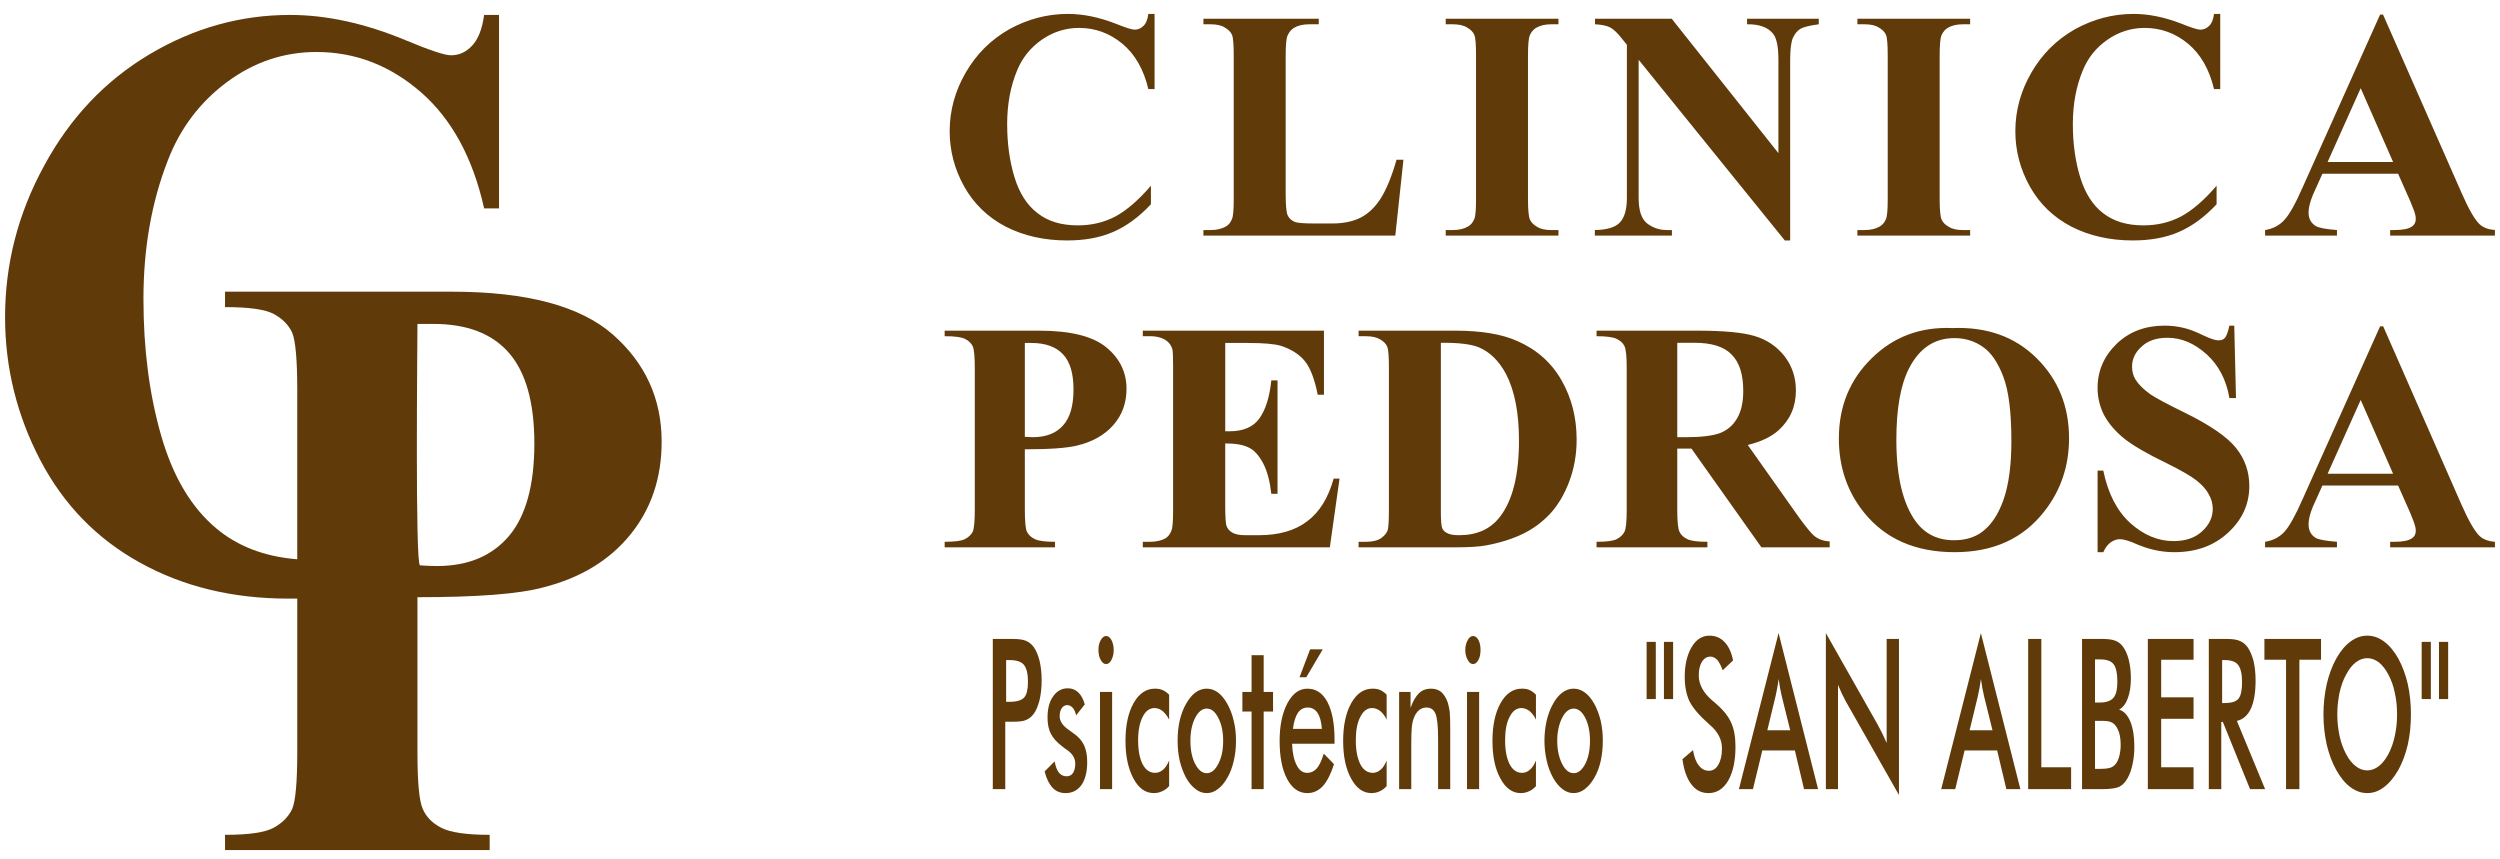
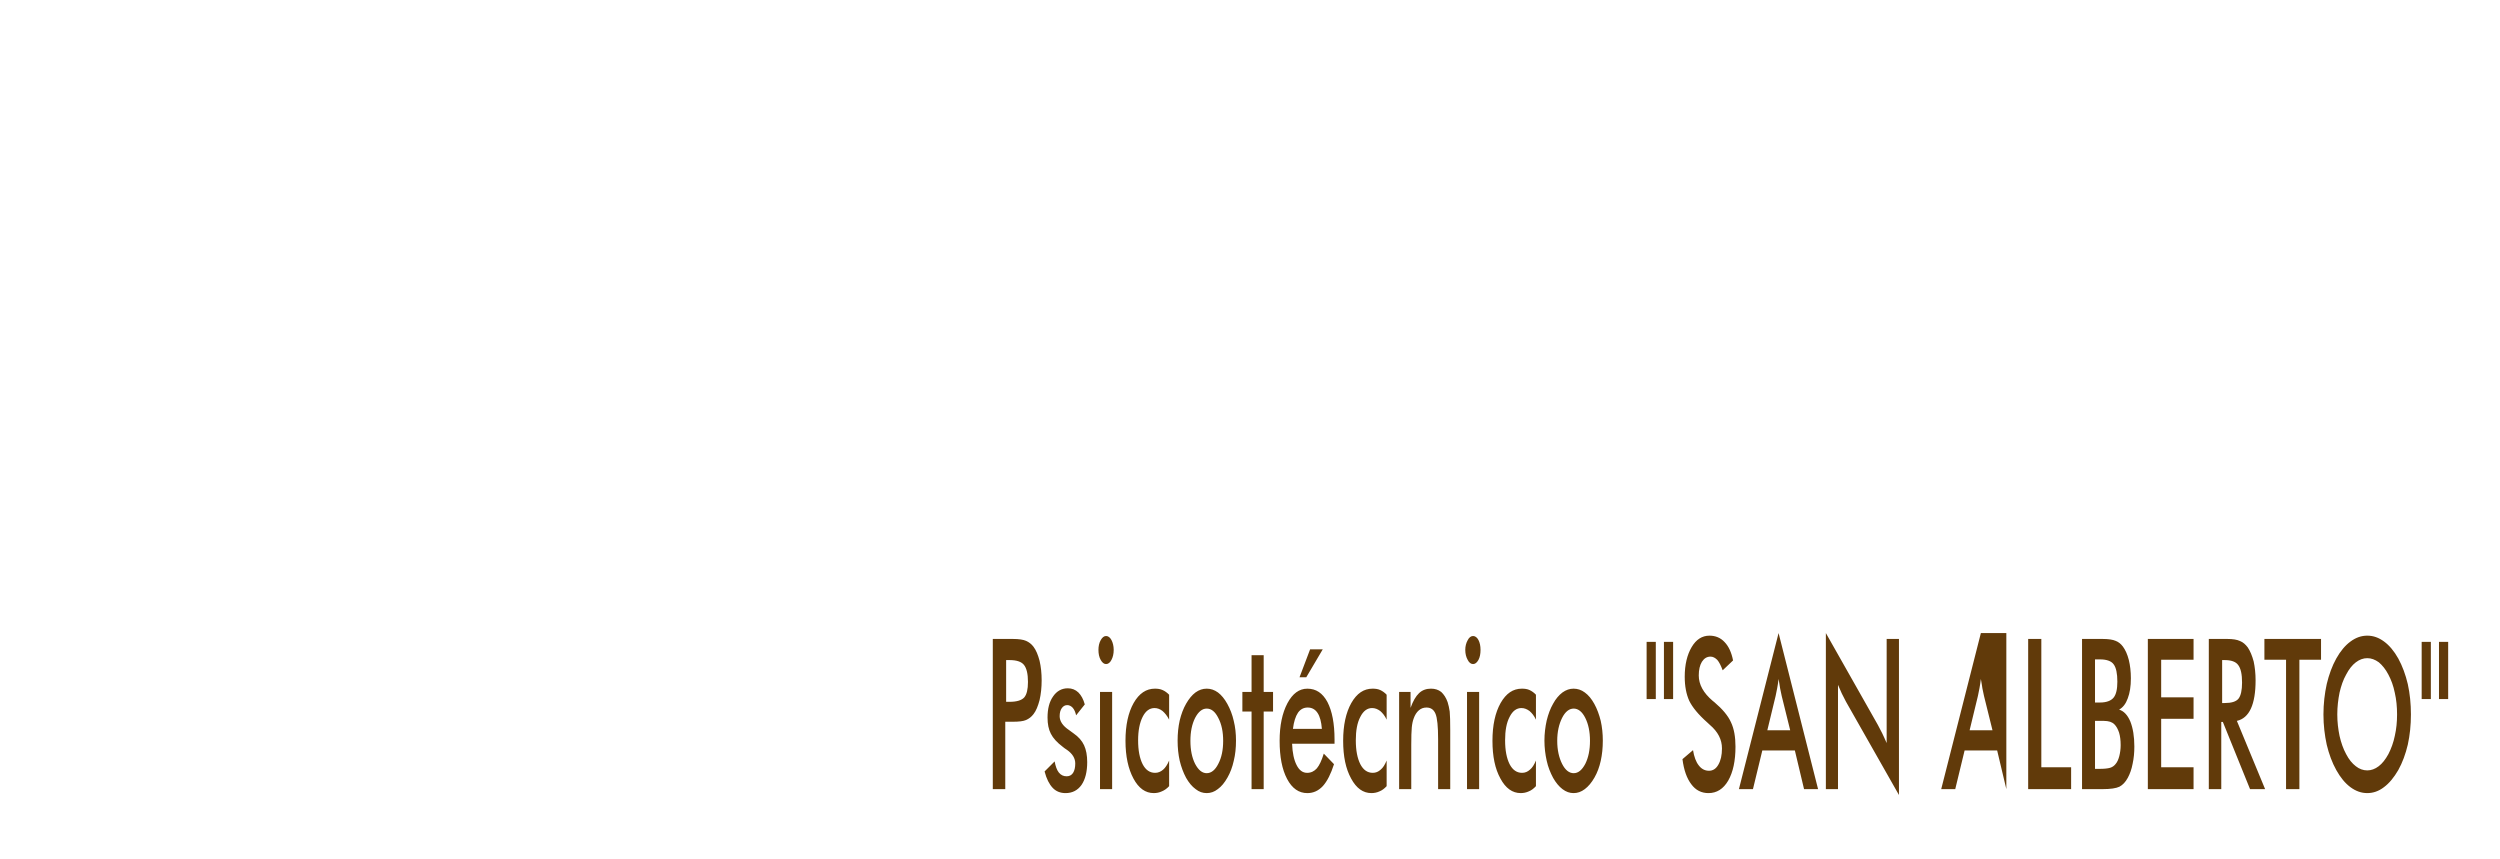
<svg xmlns="http://www.w3.org/2000/svg" version="1.1" id="Layer_1" x="0px" y="0px" width="300px" height="103.088px" viewBox="0 0 300 103.088" enable-background="new 0 0 300 103.088" xml:space="preserve">
  <g>
-     <path fill="#613A0A" d="M138.548,1.667v9.02H137.8c-0.562-2.37-1.601-4.178-3.118-5.445c-1.538-1.268-3.263-1.892-5.196-1.892   c-1.621,0-3.118,0.478-4.468,1.414c-1.331,0.935-2.328,2.141-2.952,3.658c-0.811,1.933-1.205,4.094-1.205,6.464   c0,2.328,0.291,4.447,0.873,6.359c0.582,1.912,1.497,3.367,2.764,4.323c1.248,0.998,2.868,1.476,4.843,1.476   c1.642,0,3.138-0.354,4.489-1.06c1.351-0.727,2.785-1.954,4.281-3.699v2.224c-1.434,1.538-2.951,2.639-4.531,3.325   s-3.408,1.019-5.528,1.019c-2.764,0-5.217-0.562-7.378-1.663c-2.141-1.123-3.803-2.723-4.967-4.801   c-1.164-2.078-1.746-4.302-1.746-6.65c0-2.473,0.645-4.822,1.933-7.046c1.288-2.224,3.034-3.949,5.237-5.196   c2.203-1.206,4.531-1.829,7.025-1.829c1.808,0,3.741,0.395,5.757,1.185c1.185,0.478,1.933,0.707,2.245,0.707   c0.416,0,0.769-0.167,1.06-0.458c0.312-0.291,0.499-0.769,0.582-1.434H138.548z M168.414,19.167l-0.978,9.103h-23.027v-0.665h0.852   c0.749,0,1.351-0.146,1.829-0.416c0.333-0.187,0.583-0.479,0.749-0.915c0.146-0.312,0.208-1.123,0.208-2.432V6.697   c0-1.351-0.063-2.182-0.208-2.515s-0.416-0.624-0.852-0.873c-0.416-0.27-0.998-0.395-1.725-0.395h-0.852V2.249h13.842v0.665h-1.144   c-0.748,0-1.351,0.146-1.808,0.416c-0.333,0.187-0.603,0.499-0.79,0.935c-0.146,0.291-0.229,1.102-0.229,2.432v16.585   c0,1.331,0.083,2.183,0.229,2.536c0.166,0.375,0.457,0.645,0.915,0.832c0.312,0.104,1.08,0.167,2.307,0.167h2.141   c1.371,0,2.535-0.25,3.45-0.728c0.914-0.479,1.704-1.247,2.369-2.286c0.665-1.06,1.31-2.598,1.892-4.635H168.414z M187.016,27.605   v0.665h-13.53v-0.665h0.852c0.748,0,1.352-0.146,1.809-0.416c0.332-0.187,0.603-0.479,0.77-0.915   c0.145-0.312,0.207-1.123,0.207-2.432V6.697c0-1.351-0.063-2.182-0.207-2.515c-0.146-0.333-0.416-0.624-0.853-0.873   c-0.416-0.27-0.998-0.395-1.726-0.395h-0.852V2.249h13.53v0.665h-0.873c-0.728,0-1.33,0.146-1.788,0.416   c-0.332,0.187-0.603,0.499-0.79,0.935c-0.124,0.291-0.207,1.102-0.207,2.432v17.146c0,1.33,0.083,2.161,0.229,2.494   s0.416,0.624,0.852,0.874c0.416,0.27,0.998,0.395,1.705,0.395H187.016z M200.607,2.249l12.803,16.128V7.196   c0-1.58-0.208-2.64-0.665-3.18c-0.624-0.748-1.642-1.122-3.097-1.102V2.249h8.604v0.665c-1.102,0.146-1.85,0.333-2.225,0.561   c-0.373,0.229-0.665,0.603-0.894,1.102c-0.207,0.52-0.312,1.393-0.312,2.619v21.656h-0.644L196.638,7.175V23.76   c0,1.497,0.332,2.515,1.019,3.055c0.686,0.52,1.476,0.79,2.349,0.79h0.623v0.665h-9.248v-0.665   c1.434-0.021,2.431-0.312,2.992-0.894c0.562-0.582,0.853-1.559,0.853-2.951V5.367l-0.561-0.686   c-0.541-0.707-1.02-1.164-1.455-1.393c-0.416-0.208-1.019-0.333-1.809-0.375V2.249H200.607z M236.417,27.605v0.665h-13.529v-0.665   h0.852c0.748,0,1.352-0.146,1.808-0.416c0.333-0.187,0.604-0.479,0.77-0.915c0.146-0.312,0.208-1.123,0.208-2.432V6.697   c0-1.351-0.063-2.182-0.208-2.515s-0.415-0.624-0.853-0.873c-0.415-0.27-0.997-0.395-1.725-0.395h-0.852V2.249h13.529v0.665h-0.852   c-0.749,0-1.352,0.146-1.809,0.416c-0.333,0.187-0.603,0.499-0.789,0.935c-0.125,0.291-0.208,1.102-0.208,2.432v17.146   c0,1.33,0.083,2.161,0.229,2.494s0.415,0.624,0.852,0.874c0.416,0.27,0.998,0.395,1.726,0.395H236.417z M266.429,1.667v9.02h-0.748   c-0.562-2.37-1.601-4.178-3.118-5.445c-1.538-1.268-3.263-1.892-5.217-1.892c-1.6,0-3.097,0.478-4.447,1.414   c-1.351,0.935-2.327,2.141-2.951,3.658c-0.811,1.933-1.206,4.094-1.206,6.464c0,2.328,0.292,4.447,0.873,6.359   c0.582,1.912,1.497,3.367,2.744,4.323c1.268,0.998,2.889,1.476,4.863,1.476c1.642,0,3.138-0.354,4.489-1.06   c1.351-0.727,2.784-1.954,4.281-3.699v2.224c-1.434,1.538-2.951,2.639-4.53,3.325c-1.58,0.686-3.409,1.019-5.529,1.019   c-2.764,0-5.216-0.562-7.378-1.663c-2.141-1.123-3.804-2.723-4.967-4.801c-1.164-2.078-1.746-4.302-1.746-6.65   c0-2.473,0.645-4.822,1.933-7.046c1.288-2.224,3.035-3.949,5.238-5.196c2.202-1.206,4.53-1.829,7.024-1.829   c1.808,0,3.74,0.395,5.757,1.185c1.185,0.478,1.933,0.707,2.244,0.707c0.416,0,0.77-0.167,1.06-0.458   c0.313-0.291,0.5-0.769,0.583-1.434H266.429z M287.772,20.85h-9.082l-1.143,2.536c-0.354,0.852-0.52,1.559-0.52,2.12   c0,0.728,0.291,1.268,0.873,1.621c0.332,0.208,1.184,0.374,2.535,0.478v0.665h-8.625v-0.665c0.914-0.146,1.704-0.541,2.286-1.185   c0.603-0.624,1.352-1.954,2.224-3.949l9.29-20.721h0.354l9.373,21.282c0.894,2.058,1.642,3.346,2.203,3.866   c0.437,0.416,1.06,0.644,1.85,0.707v0.665h-12.574v-0.665h0.521c1.018,0,1.725-0.146,2.12-0.437   c0.29-0.208,0.436-0.499,0.436-0.894c0-0.229-0.041-0.478-0.124-0.728c-0.021-0.104-0.208-0.603-0.562-1.455L287.772,20.85z    M287.171,19.437l-3.887-8.854l-3.97,8.854H287.171z M122.981,53.917v7.211c0,1.414,0.083,2.308,0.25,2.682   c0.187,0.354,0.478,0.665,0.935,0.873c0.437,0.229,1.247,0.332,2.432,0.332v0.665h-13.239v-0.665c1.206,0,2.037-0.104,2.453-0.332   c0.436-0.229,0.727-0.52,0.914-0.873c0.167-0.374,0.25-1.268,0.25-2.682V44.231c0-1.434-0.083-2.307-0.25-2.681   c-0.187-0.374-0.478-0.665-0.914-0.873c-0.437-0.229-1.247-0.333-2.453-0.333V39.68h11.348c3.741,0,6.422,0.665,8.043,1.995   c1.621,1.33,2.432,2.993,2.432,4.988c0,1.683-0.52,3.138-1.58,4.344c-1.04,1.185-2.494,2.016-4.323,2.453   C128.032,53.771,125.933,53.917,122.981,53.917L122.981,53.917z M122.981,41.156V52.42c0.416,0.021,0.748,0.042,0.956,0.042   c1.559,0,2.785-0.457,3.616-1.393c0.852-0.935,1.268-2.369,1.268-4.323c0-1.933-0.416-3.346-1.268-4.24   c-0.831-0.894-2.12-1.351-3.783-1.351H122.981z M147.028,41.156v10.6h0.499c1.663,0,2.868-0.52,3.595-1.538   c0.748-1.039,1.227-2.557,1.434-4.572h0.749v13.613h-0.749c-0.166-1.496-0.478-2.701-0.977-3.658   c-0.499-0.935-1.06-1.579-1.725-1.891c-0.645-0.333-1.6-0.499-2.827-0.499v7.316c0,1.413,0.042,2.286,0.167,2.618   c0.125,0.312,0.354,0.582,0.686,0.769c0.332,0.208,0.873,0.312,1.6,0.312h1.559c2.432,0,4.386-0.561,5.84-1.683   c1.477-1.102,2.515-2.806,3.159-5.112h0.707l-1.164,8.25h-22.446v-0.665h0.852c0.748,0,1.372-0.146,1.829-0.395   c0.333-0.187,0.582-0.499,0.748-0.935c0.146-0.313,0.208-1.123,0.208-2.432V44.107c0-1.185-0.021-1.912-0.083-2.183   c-0.125-0.457-0.374-0.79-0.707-1.039c-0.499-0.354-1.143-0.541-1.995-0.541h-0.852V39.68h21.739v7.69h-0.748   c-0.374-1.891-0.894-3.242-1.559-4.053s-1.621-1.414-2.826-1.809c-0.728-0.229-2.058-0.353-4.012-0.353H147.028z M163.031,65.68   v-0.665h0.853c0.748,0,1.33-0.125,1.725-0.353c0.396-0.25,0.706-0.562,0.894-0.977c0.104-0.271,0.166-1.082,0.166-2.432V44.107   c0-1.33-0.063-2.183-0.208-2.515c-0.146-0.333-0.415-0.624-0.852-0.873c-0.415-0.25-0.998-0.374-1.725-0.374h-0.853V39.68h11.618   c3.097,0,5.611,0.416,7.481,1.268c2.307,1.019,4.074,2.598,5.258,4.697c1.206,2.099,1.809,4.468,1.809,7.108   c0,1.829-0.312,3.512-0.894,5.05s-1.351,2.827-2.266,3.824c-0.936,0.998-2.016,1.809-3.242,2.411   c-1.226,0.603-2.701,1.081-4.469,1.413c-0.769,0.146-2.016,0.229-3.678,0.229H163.031z M172.903,41.135V61.42   c0,1.06,0.063,1.725,0.166,1.974c0.104,0.229,0.271,0.416,0.52,0.541c0.333,0.207,0.831,0.29,1.496,0.29   c2.142,0,3.763-0.727,4.885-2.182c1.538-1.954,2.307-5.029,2.307-9.165c0-3.347-0.52-6.007-1.559-8.002   c-0.832-1.559-1.912-2.619-3.222-3.18C176.582,41.301,175.044,41.114,172.903,41.135L172.903,41.135z M201.272,53.834v7.337   c0,1.392,0.083,2.285,0.27,2.639c0.167,0.374,0.479,0.665,0.915,0.873c0.437,0.229,1.247,0.332,2.432,0.332v0.665h-13.301v-0.665   c1.205,0,2.016-0.104,2.452-0.332c0.415-0.229,0.728-0.52,0.894-0.873c0.187-0.354,0.271-1.247,0.271-2.639V44.19   c0-1.413-0.084-2.286-0.271-2.66c-0.166-0.353-0.479-0.644-0.914-0.852c-0.437-0.229-1.247-0.333-2.432-0.333V39.68h12.074   c3.159,0,5.445,0.208,6.9,0.644s2.66,1.248,3.575,2.411c0.914,1.185,1.371,2.556,1.371,4.115c0,1.933-0.686,3.513-2.057,4.759   c-0.894,0.811-2.12,1.393-3.721,1.788l6.235,8.812c0.831,1.122,1.413,1.829,1.766,2.12c0.521,0.395,1.123,0.603,1.83,0.645v0.706   h-8.189l-8.396-11.846H201.272z M201.272,41.135v11.327h1.102c1.767,0,3.097-0.167,3.991-0.478   c0.872-0.333,1.579-0.915,2.077-1.767c0.499-0.831,0.748-1.954,0.748-3.305c0-1.975-0.456-3.429-1.393-4.364   c-0.914-0.956-2.41-1.414-4.468-1.414H201.272z M234.298,39.368c4.136-0.166,7.502,1.04,10.101,3.616   c2.577,2.557,3.887,5.757,3.887,9.623c0,3.285-0.978,6.194-2.91,8.688c-2.556,3.325-6.152,4.967-10.828,4.967   c-4.677,0-8.293-1.579-10.849-4.738c-2.017-2.494-3.035-5.466-3.035-8.895c0-3.866,1.31-7.066,3.949-9.644   C227.23,40.408,230.453,39.202,234.298,39.368L234.298,39.368z M234.526,40.574c-2.391,0-4.199,1.206-5.445,3.637   c-1.019,1.995-1.518,4.843-1.518,8.563c0,4.426,0.79,7.71,2.349,9.83c1.102,1.477,2.618,2.225,4.572,2.225   c1.33,0,2.432-0.332,3.305-0.956c1.144-0.831,2.017-2.141,2.639-3.928c0.624-1.787,0.937-4.136,0.937-7.004   c0-3.43-0.313-6.007-0.957-7.711c-0.644-1.704-1.454-2.91-2.452-3.596C236.958,40.927,235.814,40.574,234.526,40.574   L234.526,40.574z M268.111,39.077l0.208,8.688h-0.79c-0.373-2.183-1.288-3.929-2.722-5.238c-1.476-1.33-3.034-1.995-4.718-1.995   c-1.31,0-2.349,0.354-3.097,1.06c-0.77,0.686-1.144,1.496-1.144,2.39c0,0.582,0.125,1.081,0.396,1.538   c0.373,0.603,0.955,1.185,1.787,1.787c0.603,0.416,1.995,1.164,4.156,2.224c3.055,1.497,5.092,2.91,6.151,4.24   c1.061,1.33,1.58,2.848,1.58,4.552c0,2.182-0.853,4.031-2.535,5.59c-1.704,1.58-3.846,2.349-6.464,2.349   c-0.811,0-1.579-0.083-2.307-0.249c-0.748-0.146-1.663-0.457-2.744-0.935c-0.623-0.25-1.122-0.375-1.517-0.375   c-0.333,0-0.686,0.125-1.061,0.375c-0.373,0.27-0.665,0.664-0.894,1.184h-0.686v-9.789h0.686c0.562,2.744,1.643,4.843,3.242,6.298   c1.601,1.434,3.325,2.161,5.196,2.161c1.435,0,2.577-0.395,3.408-1.163c0.852-0.77,1.289-1.684,1.289-2.724   c0-0.602-0.166-1.205-0.499-1.767c-0.312-0.582-0.811-1.121-1.476-1.642c-0.666-0.52-1.85-1.205-3.533-2.037   c-2.369-1.143-4.074-2.14-5.092-2.95c-1.039-0.832-1.829-1.746-2.391-2.744c-0.54-1.018-0.831-2.14-0.831-3.346   c0-2.057,0.769-3.824,2.286-5.299c1.518-1.455,3.429-2.183,5.757-2.183c0.831,0,1.663,0.104,2.453,0.312   c0.602,0.146,1.329,0.437,2.182,0.852c0.873,0.416,1.476,0.603,1.829,0.603c0.332,0,0.582-0.083,0.77-0.291   c0.187-0.208,0.373-0.686,0.539-1.476H268.111z M287.772,58.261h-9.082l-1.143,2.535c-0.354,0.853-0.52,1.559-0.52,2.12   c0,0.748,0.291,1.288,0.873,1.642c0.332,0.188,1.184,0.354,2.535,0.457v0.665h-8.625v-0.665c0.914-0.146,1.704-0.54,2.286-1.163   c0.603-0.645,1.352-1.976,2.224-3.97l9.29-20.722h0.374l9.353,21.304c0.894,2.036,1.642,3.325,2.203,3.845   c0.437,0.415,1.06,0.644,1.85,0.706v0.665h-12.574v-0.665h0.521c1.018,0,1.725-0.146,2.12-0.436   c0.29-0.188,0.436-0.499,0.436-0.894c0-0.229-0.041-0.458-0.124-0.707c-0.021-0.125-0.208-0.603-0.562-1.476L287.772,58.261z    M287.171,56.848l-3.887-8.854l-3.97,8.854H287.171z" />
-     <path fill-rule="evenodd" clip-rule="evenodd" fill="#613A0A" d="M59.883,1.792v23.215h-1.788   c-1.351-6.069-3.887-10.703-7.565-13.925c-3.7-3.221-7.877-4.842-12.553-4.842c-3.887,0-7.461,1.185-10.724,3.596   c-3.243,2.411-5.633,5.549-7.129,9.456c-1.933,4.967-2.91,10.496-2.91,16.585c0,5.985,0.707,11.451,2.12,16.377   c1.414,4.926,3.617,8.646,6.63,11.16c2.578,2.162,5.819,3.389,9.706,3.7V46.788c0-3.637-0.208-5.902-0.603-6.859   c-0.437-0.935-1.164-1.683-2.203-2.244c-1.039-0.562-2.993-0.832-5.861-0.832v-1.85h27.247c8.978,0,15.4,1.725,19.308,5.154   c3.887,3.429,5.84,7.71,5.84,12.844c0,4.345-1.247,8.064-3.762,11.161c-2.515,3.097-6.006,5.195-10.412,6.318   c-2.972,0.811-8.022,1.185-15.13,1.185v18.58c0,3.638,0.208,5.902,0.644,6.838c0.395,0.936,1.143,1.704,2.203,2.245   c1.06,0.561,2.993,0.852,5.819,0.852v1.829H27.004v-1.829c2.91,0,4.843-0.291,5.881-0.873c1.019-0.582,1.746-1.31,2.183-2.244   c0.395-0.936,0.603-3.18,0.603-6.817V71.832c-0.353,0-0.727,0-1.101,0c-6.651,0-12.574-1.435-17.75-4.302   c-5.175-2.848-9.186-6.963-11.992-12.325c-2.806-5.383-4.219-11.098-4.219-17.146c0-6.401,1.559-12.45,4.697-18.186   C8.403,14.137,12.622,9.689,17.921,6.53c5.3-3.159,10.932-4.738,16.876-4.738c4.406,0,9.041,1.019,13.925,3.055   c2.847,1.185,4.634,1.788,5.403,1.788c0.977,0,1.829-0.395,2.536-1.164c0.727-0.769,1.205-1.996,1.434-3.679H59.883z    M50.406,67.842c0.873,0.062,1.517,0.083,2.016,0.083c3.741,0,6.609-1.205,8.646-3.596c2.016-2.369,3.055-6.089,3.055-11.099   c0-4.967-1.039-8.583-3.055-10.89c-2.037-2.328-5.05-3.471-9.083-3.471h-1.891C50.094,40.948,49.803,67.966,50.406,67.842   L50.406,67.842z" />
-     <path fill="#613A0A" d="M120.737,84.219h0.395c0.894,0,1.476-0.187,1.787-0.54c0.291-0.354,0.437-0.956,0.437-1.85   c0-0.977-0.166-1.643-0.478-2.037c-0.312-0.395-0.894-0.582-1.746-0.582h-0.395V84.219z M120.633,86.608v8.086h-1.497v-18.02h2.411   c0.728,0,1.247,0.083,1.58,0.229s0.644,0.374,0.894,0.707c0.312,0.415,0.541,0.977,0.728,1.683c0.166,0.707,0.25,1.497,0.25,2.349   c0,0.853-0.083,1.642-0.25,2.369c-0.187,0.707-0.416,1.289-0.728,1.684c-0.25,0.333-0.561,0.562-0.894,0.707   s-0.852,0.207-1.58,0.207h-0.312H120.633z M125.351,92.574l1.206-1.206c0.104,0.582,0.27,1.04,0.499,1.33   c0.25,0.313,0.561,0.458,0.935,0.458c0.333,0,0.582-0.125,0.769-0.396c0.187-0.291,0.27-0.665,0.27-1.143   c0-0.624-0.333-1.164-0.977-1.621c-0.229-0.146-0.395-0.271-0.52-0.375c-0.686-0.519-1.164-1.038-1.434-1.579   c-0.27-0.52-0.395-1.163-0.395-1.933c0-1.04,0.208-1.892,0.665-2.536c0.437-0.644,1.04-0.977,1.767-0.977   c0.499,0,0.915,0.166,1.268,0.499c0.333,0.332,0.603,0.811,0.769,1.435l-1.04,1.309c-0.083-0.374-0.208-0.665-0.395-0.894   c-0.187-0.208-0.416-0.332-0.665-0.332c-0.271,0-0.499,0.124-0.665,0.373c-0.167,0.229-0.25,0.562-0.25,0.956   c0,0.604,0.375,1.164,1.123,1.663c0.229,0.167,0.416,0.291,0.54,0.395c0.603,0.416,1.019,0.894,1.268,1.435   s0.375,1.205,0.375,2.017c0,1.163-0.229,2.077-0.686,2.743c-0.458,0.644-1.102,0.977-1.912,0.977c-0.624,0-1.143-0.208-1.538-0.623   C125.912,94.112,125.58,93.468,125.351,92.574L125.351,92.574z M131.814,77.983c0-0.436,0.083-0.831,0.27-1.163   c0.187-0.333,0.395-0.499,0.645-0.499s0.478,0.166,0.644,0.479c0.167,0.312,0.271,0.728,0.271,1.184   c0,0.499-0.104,0.894-0.271,1.206c-0.166,0.332-0.395,0.498-0.644,0.498s-0.458-0.166-0.645-0.498   C131.897,78.856,131.814,78.462,131.814,77.983L131.814,77.983z M132.001,94.694v-11.66h1.455v11.66H132.001z M140.294,86.359   c-0.229-0.457-0.499-0.789-0.79-1.039c-0.291-0.229-0.624-0.354-0.956-0.354c-0.603,0-1.081,0.354-1.434,1.061   c-0.354,0.706-0.541,1.642-0.541,2.806c0,1.227,0.187,2.161,0.541,2.868c0.354,0.686,0.852,1.039,1.497,1.039   c0.353,0,0.665-0.125,0.956-0.374c0.271-0.229,0.52-0.603,0.728-1.102v3.075c-0.27,0.292-0.561,0.499-0.873,0.624   c-0.312,0.146-0.624,0.208-0.977,0.208c-0.998,0-1.808-0.582-2.432-1.746c-0.624-1.163-0.956-2.66-0.956-4.531   c0-1.87,0.333-3.387,0.977-4.53c0.665-1.164,1.517-1.725,2.556-1.725c0.333,0,0.644,0.041,0.915,0.166   c0.291,0.125,0.54,0.312,0.79,0.562V86.359z M146.779,88.895c0-1.08-0.188-1.994-0.583-2.742c-0.374-0.749-0.831-1.123-1.392-1.123   c-0.541,0-0.998,0.374-1.393,1.123c-0.374,0.748-0.561,1.662-0.561,2.742c0,1.103,0.187,2.017,0.561,2.765   c0.395,0.749,0.852,1.122,1.393,1.122c0.54,0,1.018-0.373,1.392-1.122C146.591,90.911,146.779,89.997,146.779,88.895   L146.779,88.895z M141.313,88.874c0-0.852,0.083-1.662,0.25-2.41c0.187-0.77,0.436-1.435,0.769-2.016   c0.333-0.582,0.707-1.04,1.123-1.352c0.437-0.313,0.873-0.457,1.351-0.457s0.915,0.145,1.351,0.457   c0.416,0.312,0.79,0.77,1.123,1.372c0.333,0.602,0.603,1.288,0.769,2.036c0.187,0.748,0.27,1.538,0.27,2.369   c0,0.873-0.083,1.684-0.27,2.432c-0.166,0.748-0.416,1.413-0.749,1.996c-0.353,0.623-0.727,1.08-1.164,1.393   c-0.416,0.332-0.873,0.478-1.33,0.478c-0.478,0-0.915-0.146-1.331-0.478c-0.436-0.313-0.81-0.77-1.143-1.352   c-0.333-0.624-0.582-1.289-0.769-2.058C141.396,90.537,141.313,89.727,141.313,88.874L141.313,88.874z M150.187,94.694v-9.312   h-1.102v-2.349h1.102v-4.406h1.455v4.406h1.123v2.349h-1.123v9.312H150.187z M160.143,89.249h-5.092   c0.041,1.101,0.229,1.953,0.54,2.556c0.312,0.624,0.728,0.936,1.268,0.936c0.457,0,0.853-0.188,1.164-0.541   c0.312-0.374,0.582-0.956,0.831-1.767l1.227,1.269c-0.374,1.163-0.811,2.036-1.33,2.618c-0.54,0.582-1.164,0.853-1.871,0.853   c-1.018,0-1.828-0.561-2.431-1.704c-0.604-1.144-0.894-2.66-0.894-4.573c0-1.828,0.311-3.324,0.935-4.51   c0.624-1.163,1.413-1.745,2.39-1.745c1.039,0,1.829,0.52,2.411,1.6c0.562,1.081,0.853,2.578,0.853,4.511V89.249z M158.625,87.461   c-0.063-0.831-0.229-1.475-0.52-1.912c-0.291-0.437-0.686-0.645-1.185-0.645c-0.479,0-0.873,0.208-1.164,0.624   c-0.291,0.437-0.499,1.08-0.603,1.933H158.625z M155.944,81.268l1.268-3.346h1.517l-1.974,3.346H155.944z M166.397,86.359   c-0.207-0.457-0.478-0.789-0.769-1.039c-0.312-0.229-0.624-0.354-0.977-0.354c-0.582,0-1.06,0.354-1.413,1.061   c-0.374,0.706-0.541,1.642-0.541,2.806c0,1.227,0.188,2.161,0.541,2.868c0.354,0.686,0.852,1.039,1.496,1.039   c0.353,0,0.665-0.125,0.936-0.374c0.291-0.229,0.52-0.603,0.727-1.102v3.075c-0.27,0.292-0.54,0.499-0.852,0.624   c-0.312,0.146-0.645,0.208-0.977,0.208c-0.998,0-1.809-0.582-2.432-1.746c-0.645-1.163-0.957-2.66-0.957-4.531   c0-1.87,0.333-3.387,0.978-4.53c0.665-1.164,1.497-1.725,2.557-1.725c0.332,0,0.645,0.041,0.914,0.166s0.541,0.312,0.769,0.562   V86.359z M167.895,94.694v-11.66h1.372v1.912c0.29-0.811,0.623-1.393,1.018-1.767c0.396-0.374,0.873-0.54,1.435-0.54   c0.479,0,0.873,0.124,1.227,0.395c0.312,0.291,0.581,0.687,0.769,1.227c0.104,0.332,0.188,0.706,0.249,1.122   c0.042,0.437,0.063,1.185,0.063,2.245v7.066h-1.455v-5.986c0-1.538-0.104-2.556-0.312-3.055s-0.561-0.749-1.081-0.749   c-0.353,0-0.645,0.104-0.914,0.333s-0.479,0.561-0.624,0.977c-0.104,0.271-0.187,0.645-0.228,1.081   c-0.042,0.437-0.063,1.122-0.063,2.1v5.3H167.895z M175.833,77.983c0-0.436,0.104-0.831,0.292-1.163   c0.166-0.333,0.395-0.499,0.644-0.499c0.25,0,0.479,0.166,0.645,0.479c0.167,0.312,0.25,0.728,0.25,1.184   c0,0.499-0.083,0.894-0.25,1.206c-0.187,0.332-0.395,0.498-0.645,0.498c-0.249,0-0.478-0.166-0.644-0.498   C175.938,78.856,175.833,78.462,175.833,77.983L175.833,77.983z M176.042,94.694v-11.66h1.454v11.66H176.042z M184.313,86.359   c-0.208-0.457-0.478-0.789-0.77-1.039c-0.312-0.229-0.623-0.354-0.977-0.354c-0.582,0-1.06,0.354-1.413,1.061   c-0.374,0.706-0.541,1.642-0.541,2.806c0,1.227,0.188,2.161,0.541,2.868c0.354,0.686,0.852,1.039,1.496,1.039   c0.354,0,0.665-0.125,0.936-0.374c0.291-0.229,0.52-0.603,0.728-1.102v3.075c-0.271,0.292-0.541,0.499-0.853,0.624   c-0.312,0.146-0.645,0.208-0.977,0.208c-0.997,0-1.808-0.582-2.432-1.746c-0.645-1.163-0.956-2.66-0.956-4.531   c0-1.87,0.333-3.387,0.977-4.53c0.666-1.164,1.497-1.725,2.557-1.725c0.332,0,0.645,0.041,0.914,0.166   c0.271,0.125,0.541,0.312,0.77,0.562V86.359z M190.798,88.895c0-1.08-0.188-1.994-0.562-2.742   c-0.374-0.749-0.852-1.123-1.393-1.123c-0.54,0-1.018,0.374-1.393,1.123c-0.373,0.748-0.582,1.662-0.582,2.742   c0,1.103,0.209,2.017,0.582,2.765c0.375,0.749,0.853,1.122,1.393,1.122c0.541,0,0.998-0.373,1.393-1.122   C190.61,90.911,190.798,89.997,190.798,88.895L190.798,88.895z M185.332,88.874c0-0.852,0.104-1.662,0.27-2.41   c0.188-0.77,0.437-1.435,0.77-2.016c0.312-0.582,0.707-1.04,1.122-1.352c0.437-0.313,0.873-0.457,1.33-0.457   c0.479,0,0.936,0.145,1.352,0.457c0.436,0.312,0.811,0.77,1.143,1.372c0.333,0.602,0.582,1.288,0.769,2.036   c0.166,0.748,0.25,1.538,0.25,2.369c0,0.873-0.084,1.684-0.25,2.432s-0.415,1.413-0.748,1.996c-0.353,0.623-0.748,1.08-1.163,1.393   c-0.438,0.332-0.873,0.478-1.352,0.478c-0.457,0-0.894-0.146-1.33-0.478c-0.415-0.313-0.79-0.77-1.122-1.352   c-0.333-0.624-0.603-1.289-0.77-2.058C185.436,90.537,185.332,89.727,185.332,88.874L185.332,88.874z M199.672,77.028h1.102v6.858   h-1.102V77.028z M197.594,77.028h1.102v6.858h-1.102V77.028z M201.896,91.098l1.267-1.08c0.126,0.79,0.354,1.413,0.687,1.829   c0.312,0.416,0.728,0.645,1.227,0.645c0.479,0,0.852-0.25,1.122-0.728c0.291-0.499,0.437-1.144,0.437-1.954   c0-1.06-0.479-1.995-1.455-2.826c-0.124-0.125-0.229-0.208-0.291-0.271c-1.102-0.977-1.809-1.85-2.182-2.619   c-0.354-0.789-0.541-1.745-0.541-2.889c0-1.455,0.291-2.64,0.831-3.554c0.541-0.914,1.248-1.372,2.142-1.372   c0.706,0,1.33,0.25,1.808,0.77c0.499,0.52,0.831,1.247,1.019,2.203l-1.247,1.185c-0.208-0.562-0.415-0.978-0.645-1.247   c-0.249-0.25-0.519-0.396-0.811-0.396c-0.436,0-0.769,0.208-1.039,0.624c-0.249,0.416-0.374,0.956-0.374,1.642   c0,1.081,0.562,2.1,1.662,3.034c0.084,0.063,0.167,0.125,0.209,0.167c0.977,0.831,1.642,1.62,1.994,2.41   c0.375,0.79,0.541,1.768,0.541,2.931c0,1.704-0.291,3.056-0.873,4.073c-0.582,0.998-1.372,1.497-2.369,1.497   c-0.853,0-1.538-0.354-2.058-1.06C202.416,93.405,202.063,92.408,201.896,91.098L201.896,91.098z M212.08,87.628h2.743   l-1.019-4.116c-0.063-0.27-0.124-0.561-0.187-0.894c-0.042-0.353-0.125-0.728-0.188-1.143c-0.041,0.395-0.104,0.748-0.166,1.102   c-0.063,0.333-0.125,0.645-0.188,0.935L212.08,87.628z M216.486,94.694l-1.102-4.635h-3.907l-1.122,4.635h-1.684l4.759-18.727   l4.739,18.727H216.486z M219.104,94.694V75.968l6.235,11.016c0.166,0.312,0.332,0.645,0.52,0.997   c0.166,0.354,0.354,0.748,0.54,1.186V76.675h1.476V95.4l-6.359-11.202c-0.166-0.312-0.332-0.624-0.499-0.977   c-0.146-0.333-0.312-0.687-0.457-1.039v12.512H219.104z M236.354,87.628h2.744l-1.019-4.116c-0.063-0.27-0.125-0.561-0.188-0.894   c-0.041-0.353-0.124-0.728-0.187-1.143c-0.042,0.395-0.104,0.748-0.166,1.102c-0.063,0.333-0.125,0.645-0.188,0.935L236.354,87.628   z M240.761,94.694l-1.101-4.635h-3.908l-1.122,4.635h-1.684l4.76-18.727l4.738,18.727H240.761z M243.38,94.694v-18.02h1.579v15.4   h3.575v2.619H243.38z M251.402,84.302h0.603c0.769,0,1.31-0.208,1.621-0.581c0.312-0.375,0.457-1.02,0.457-1.913   c0-0.997-0.146-1.683-0.437-2.078c-0.271-0.395-0.831-0.603-1.642-0.603h-0.603V84.302z M251.402,92.263h0.54   c0.562,0,0.978-0.042,1.268-0.126c0.271-0.083,0.479-0.229,0.645-0.436c0.208-0.229,0.354-0.562,0.457-0.956   c0.104-0.396,0.167-0.852,0.167-1.33c0-0.582-0.063-1.081-0.188-1.497c-0.146-0.437-0.332-0.769-0.561-0.997   c-0.146-0.146-0.333-0.25-0.521-0.313c-0.207-0.062-0.457-0.104-0.789-0.104h-0.479h-0.54V92.263z M249.844,94.694v-18.02h2.473   c0.707,0,1.227,0.083,1.559,0.229c0.333,0.125,0.624,0.353,0.873,0.686c0.291,0.395,0.541,0.936,0.707,1.601   s0.249,1.413,0.249,2.203c0,0.977-0.125,1.767-0.374,2.411c-0.229,0.645-0.582,1.101-1.039,1.351   c0.562,0.166,1.019,0.644,1.351,1.434c0.312,0.79,0.479,1.788,0.479,2.993c0,0.728-0.063,1.413-0.208,2.078   c-0.125,0.665-0.333,1.227-0.582,1.684c-0.271,0.499-0.603,0.853-0.998,1.06c-0.395,0.188-1.06,0.292-2.016,0.292H249.844z    M257.741,94.694v-18.02h5.486v2.494h-3.886v4.51h3.886v2.577h-3.886v5.819h3.886v2.619H257.741z M266.657,84.364h0.291   c0.831,0,1.392-0.166,1.684-0.54c0.27-0.354,0.415-0.998,0.415-1.912c0-0.998-0.146-1.684-0.457-2.099   c-0.291-0.416-0.852-0.604-1.642-0.604h-0.291V84.364z M266.553,86.63v8.064h-1.496v-18.02h2.224c0.665,0,1.164,0.083,1.518,0.249   c0.374,0.146,0.665,0.415,0.935,0.77c0.292,0.436,0.521,0.997,0.707,1.683c0.146,0.687,0.229,1.435,0.229,2.266   c0,1.435-0.187,2.577-0.561,3.388c-0.375,0.811-0.936,1.31-1.684,1.476l3.388,8.189h-1.808l-3.264-8.064H266.553z M275.927,79.169   v15.525h-1.601V79.169h-2.598v-2.494h6.796v2.494H275.927z M287.648,85.736c0-0.915-0.083-1.787-0.271-2.598   c-0.166-0.832-0.437-1.56-0.769-2.183c-0.332-0.645-0.728-1.122-1.144-1.476c-0.457-0.332-0.914-0.499-1.392-0.499   c-0.479,0-0.936,0.167-1.372,0.499c-0.437,0.333-0.831,0.831-1.164,1.476c-0.354,0.623-0.603,1.351-0.79,2.161   c-0.166,0.832-0.271,1.684-0.271,2.619c0,0.914,0.104,1.766,0.271,2.576c0.188,0.812,0.437,1.538,0.79,2.183   c0.333,0.645,0.728,1.123,1.164,1.455c0.415,0.333,0.894,0.499,1.372,0.499c0.478,0,0.935-0.166,1.371-0.499   c0.437-0.332,0.811-0.811,1.164-1.455c0.332-0.645,0.603-1.371,0.769-2.183C287.565,87.481,287.648,86.63,287.648,85.736   L287.648,85.736z M289.311,85.736c0,1.268-0.124,2.473-0.374,3.616c-0.27,1.143-0.644,2.161-1.143,3.056   c-0.52,0.894-1.081,1.579-1.726,2.057c-0.623,0.479-1.288,0.707-1.994,0.707c-0.707,0-1.372-0.229-2.017-0.707   c-0.645-0.478-1.205-1.163-1.704-2.057c-0.499-0.895-0.873-1.913-1.144-3.035c-0.249-1.144-0.395-2.349-0.395-3.637   s0.146-2.515,0.395-3.658c0.271-1.122,0.645-2.161,1.144-3.055c0.499-0.895,1.08-1.58,1.704-2.037   c0.645-0.479,1.31-0.707,2.017-0.707c0.706,0,1.371,0.229,2.016,0.707c0.623,0.457,1.205,1.143,1.704,2.037   c0.499,0.914,0.873,1.933,1.143,3.075C289.187,83.242,289.311,84.448,289.311,85.736L289.311,85.736z M292.678,77.028h1.102v6.858   h-1.102V77.028z M290.6,77.028h1.102v6.858H290.6V77.028z" />
+     <path fill="#613A0A" d="M120.737,84.219h0.395c0.894,0,1.476-0.187,1.787-0.54c0.291-0.354,0.437-0.956,0.437-1.85   c0-0.977-0.166-1.643-0.478-2.037c-0.312-0.395-0.894-0.582-1.746-0.582h-0.395V84.219z M120.633,86.608v8.086h-1.497v-18.02h2.411   c0.728,0,1.247,0.083,1.58,0.229s0.644,0.374,0.894,0.707c0.312,0.415,0.541,0.977,0.728,1.683c0.166,0.707,0.25,1.497,0.25,2.349   c0,0.853-0.083,1.642-0.25,2.369c-0.187,0.707-0.416,1.289-0.728,1.684c-0.25,0.333-0.561,0.562-0.894,0.707   s-0.852,0.207-1.58,0.207h-0.312H120.633z M125.351,92.574l1.206-1.206c0.104,0.582,0.27,1.04,0.499,1.33   c0.25,0.313,0.561,0.458,0.935,0.458c0.333,0,0.582-0.125,0.769-0.396c0.187-0.291,0.27-0.665,0.27-1.143   c0-0.624-0.333-1.164-0.977-1.621c-0.229-0.146-0.395-0.271-0.52-0.375c-0.686-0.519-1.164-1.038-1.434-1.579   c-0.27-0.52-0.395-1.163-0.395-1.933c0-1.04,0.208-1.892,0.665-2.536c0.437-0.644,1.04-0.977,1.767-0.977   c0.499,0,0.915,0.166,1.268,0.499c0.333,0.332,0.603,0.811,0.769,1.435l-1.04,1.309c-0.083-0.374-0.208-0.665-0.395-0.894   c-0.187-0.208-0.416-0.332-0.665-0.332c-0.271,0-0.499,0.124-0.665,0.373c-0.167,0.229-0.25,0.562-0.25,0.956   c0,0.604,0.375,1.164,1.123,1.663c0.229,0.167,0.416,0.291,0.54,0.395c0.603,0.416,1.019,0.894,1.268,1.435   s0.375,1.205,0.375,2.017c0,1.163-0.229,2.077-0.686,2.743c-0.458,0.644-1.102,0.977-1.912,0.977c-0.624,0-1.143-0.208-1.538-0.623   C125.912,94.112,125.58,93.468,125.351,92.574L125.351,92.574z M131.814,77.983c0-0.436,0.083-0.831,0.27-1.163   c0.187-0.333,0.395-0.499,0.645-0.499s0.478,0.166,0.644,0.479c0.167,0.312,0.271,0.728,0.271,1.184   c0,0.499-0.104,0.894-0.271,1.206c-0.166,0.332-0.395,0.498-0.644,0.498s-0.458-0.166-0.645-0.498   C131.897,78.856,131.814,78.462,131.814,77.983L131.814,77.983z M132.001,94.694v-11.66h1.455v11.66H132.001z M140.294,86.359   c-0.229-0.457-0.499-0.789-0.79-1.039c-0.291-0.229-0.624-0.354-0.956-0.354c-0.603,0-1.081,0.354-1.434,1.061   c-0.354,0.706-0.541,1.642-0.541,2.806c0,1.227,0.187,2.161,0.541,2.868c0.354,0.686,0.852,1.039,1.497,1.039   c0.353,0,0.665-0.125,0.956-0.374c0.271-0.229,0.52-0.603,0.728-1.102v3.075c-0.27,0.292-0.561,0.499-0.873,0.624   c-0.312,0.146-0.624,0.208-0.977,0.208c-0.998,0-1.808-0.582-2.432-1.746c-0.624-1.163-0.956-2.66-0.956-4.531   c0-1.87,0.333-3.387,0.977-4.53c0.665-1.164,1.517-1.725,2.556-1.725c0.333,0,0.644,0.041,0.915,0.166   c0.291,0.125,0.54,0.312,0.79,0.562V86.359z M146.779,88.895c0-1.08-0.188-1.994-0.583-2.742c-0.374-0.749-0.831-1.123-1.392-1.123   c-0.541,0-0.998,0.374-1.393,1.123c-0.374,0.748-0.561,1.662-0.561,2.742c0,1.103,0.187,2.017,0.561,2.765   c0.395,0.749,0.852,1.122,1.393,1.122c0.54,0,1.018-0.373,1.392-1.122C146.591,90.911,146.779,89.997,146.779,88.895   L146.779,88.895z M141.313,88.874c0-0.852,0.083-1.662,0.25-2.41c0.187-0.77,0.436-1.435,0.769-2.016   c0.333-0.582,0.707-1.04,1.123-1.352c0.437-0.313,0.873-0.457,1.351-0.457s0.915,0.145,1.351,0.457   c0.416,0.312,0.79,0.77,1.123,1.372c0.333,0.602,0.603,1.288,0.769,2.036c0.187,0.748,0.27,1.538,0.27,2.369   c0,0.873-0.083,1.684-0.27,2.432c-0.166,0.748-0.416,1.413-0.749,1.996c-0.353,0.623-0.727,1.08-1.164,1.393   c-0.416,0.332-0.873,0.478-1.33,0.478c-0.478,0-0.915-0.146-1.331-0.478c-0.436-0.313-0.81-0.77-1.143-1.352   c-0.333-0.624-0.582-1.289-0.769-2.058C141.396,90.537,141.313,89.727,141.313,88.874L141.313,88.874z M150.187,94.694v-9.312   h-1.102v-2.349h1.102v-4.406h1.455v4.406h1.123v2.349h-1.123v9.312H150.187z M160.143,89.249h-5.092   c0.041,1.101,0.229,1.953,0.54,2.556c0.312,0.624,0.728,0.936,1.268,0.936c0.457,0,0.853-0.188,1.164-0.541   c0.312-0.374,0.582-0.956,0.831-1.767l1.227,1.269c-0.374,1.163-0.811,2.036-1.33,2.618c-0.54,0.582-1.164,0.853-1.871,0.853   c-1.018,0-1.828-0.561-2.431-1.704c-0.604-1.144-0.894-2.66-0.894-4.573c0-1.828,0.311-3.324,0.935-4.51   c0.624-1.163,1.413-1.745,2.39-1.745c1.039,0,1.829,0.52,2.411,1.6c0.562,1.081,0.853,2.578,0.853,4.511V89.249z M158.625,87.461   c-0.063-0.831-0.229-1.475-0.52-1.912c-0.291-0.437-0.686-0.645-1.185-0.645c-0.479,0-0.873,0.208-1.164,0.624   c-0.291,0.437-0.499,1.08-0.603,1.933H158.625z M155.944,81.268l1.268-3.346h1.517l-1.974,3.346H155.944z M166.397,86.359   c-0.207-0.457-0.478-0.789-0.769-1.039c-0.312-0.229-0.624-0.354-0.977-0.354c-0.582,0-1.06,0.354-1.413,1.061   c-0.374,0.706-0.541,1.642-0.541,2.806c0,1.227,0.188,2.161,0.541,2.868c0.354,0.686,0.852,1.039,1.496,1.039   c0.353,0,0.665-0.125,0.936-0.374c0.291-0.229,0.52-0.603,0.727-1.102v3.075c-0.27,0.292-0.54,0.499-0.852,0.624   c-0.312,0.146-0.645,0.208-0.977,0.208c-0.998,0-1.809-0.582-2.432-1.746c-0.645-1.163-0.957-2.66-0.957-4.531   c0-1.87,0.333-3.387,0.978-4.53c0.665-1.164,1.497-1.725,2.557-1.725c0.332,0,0.645,0.041,0.914,0.166s0.541,0.312,0.769,0.562   V86.359z M167.895,94.694v-11.66h1.372v1.912c0.29-0.811,0.623-1.393,1.018-1.767c0.396-0.374,0.873-0.54,1.435-0.54   c0.479,0,0.873,0.124,1.227,0.395c0.312,0.291,0.581,0.687,0.769,1.227c0.104,0.332,0.188,0.706,0.249,1.122   c0.042,0.437,0.063,1.185,0.063,2.245v7.066h-1.455v-5.986c0-1.538-0.104-2.556-0.312-3.055s-0.561-0.749-1.081-0.749   c-0.353,0-0.645,0.104-0.914,0.333s-0.479,0.561-0.624,0.977c-0.104,0.271-0.187,0.645-0.228,1.081   c-0.042,0.437-0.063,1.122-0.063,2.1v5.3H167.895z M175.833,77.983c0-0.436,0.104-0.831,0.292-1.163   c0.166-0.333,0.395-0.499,0.644-0.499c0.25,0,0.479,0.166,0.645,0.479c0.167,0.312,0.25,0.728,0.25,1.184   c0,0.499-0.083,0.894-0.25,1.206c-0.187,0.332-0.395,0.498-0.645,0.498c-0.249,0-0.478-0.166-0.644-0.498   C175.938,78.856,175.833,78.462,175.833,77.983L175.833,77.983z M176.042,94.694v-11.66h1.454v11.66H176.042z M184.313,86.359   c-0.208-0.457-0.478-0.789-0.77-1.039c-0.312-0.229-0.623-0.354-0.977-0.354c-0.582,0-1.06,0.354-1.413,1.061   c-0.374,0.706-0.541,1.642-0.541,2.806c0,1.227,0.188,2.161,0.541,2.868c0.354,0.686,0.852,1.039,1.496,1.039   c0.354,0,0.665-0.125,0.936-0.374c0.291-0.229,0.52-0.603,0.728-1.102v3.075c-0.271,0.292-0.541,0.499-0.853,0.624   c-0.312,0.146-0.645,0.208-0.977,0.208c-0.997,0-1.808-0.582-2.432-1.746c-0.645-1.163-0.956-2.66-0.956-4.531   c0-1.87,0.333-3.387,0.977-4.53c0.666-1.164,1.497-1.725,2.557-1.725c0.332,0,0.645,0.041,0.914,0.166   c0.271,0.125,0.541,0.312,0.77,0.562V86.359z M190.798,88.895c0-1.08-0.188-1.994-0.562-2.742   c-0.374-0.749-0.852-1.123-1.393-1.123c-0.54,0-1.018,0.374-1.393,1.123c-0.373,0.748-0.582,1.662-0.582,2.742   c0,1.103,0.209,2.017,0.582,2.765c0.375,0.749,0.853,1.122,1.393,1.122c0.541,0,0.998-0.373,1.393-1.122   C190.61,90.911,190.798,89.997,190.798,88.895L190.798,88.895z M185.332,88.874c0-0.852,0.104-1.662,0.27-2.41   c0.188-0.77,0.437-1.435,0.77-2.016c0.312-0.582,0.707-1.04,1.122-1.352c0.437-0.313,0.873-0.457,1.33-0.457   c0.479,0,0.936,0.145,1.352,0.457c0.436,0.312,0.811,0.77,1.143,1.372c0.333,0.602,0.582,1.288,0.769,2.036   c0.166,0.748,0.25,1.538,0.25,2.369c0,0.873-0.084,1.684-0.25,2.432s-0.415,1.413-0.748,1.996c-0.353,0.623-0.748,1.08-1.163,1.393   c-0.438,0.332-0.873,0.478-1.352,0.478c-0.457,0-0.894-0.146-1.33-0.478c-0.415-0.313-0.79-0.77-1.122-1.352   c-0.333-0.624-0.603-1.289-0.77-2.058C185.436,90.537,185.332,89.727,185.332,88.874L185.332,88.874z M199.672,77.028h1.102v6.858   h-1.102V77.028z M197.594,77.028h1.102v6.858h-1.102V77.028z M201.896,91.098l1.267-1.08c0.126,0.79,0.354,1.413,0.687,1.829   c0.312,0.416,0.728,0.645,1.227,0.645c0.479,0,0.852-0.25,1.122-0.728c0.291-0.499,0.437-1.144,0.437-1.954   c0-1.06-0.479-1.995-1.455-2.826c-0.124-0.125-0.229-0.208-0.291-0.271c-1.102-0.977-1.809-1.85-2.182-2.619   c-0.354-0.789-0.541-1.745-0.541-2.889c0-1.455,0.291-2.64,0.831-3.554c0.541-0.914,1.248-1.372,2.142-1.372   c0.706,0,1.33,0.25,1.808,0.77c0.499,0.52,0.831,1.247,1.019,2.203l-1.247,1.185c-0.208-0.562-0.415-0.978-0.645-1.247   c-0.249-0.25-0.519-0.396-0.811-0.396c-0.436,0-0.769,0.208-1.039,0.624c-0.249,0.416-0.374,0.956-0.374,1.642   c0,1.081,0.562,2.1,1.662,3.034c0.084,0.063,0.167,0.125,0.209,0.167c0.977,0.831,1.642,1.62,1.994,2.41   c0.375,0.79,0.541,1.768,0.541,2.931c0,1.704-0.291,3.056-0.873,4.073c-0.582,0.998-1.372,1.497-2.369,1.497   c-0.853,0-1.538-0.354-2.058-1.06C202.416,93.405,202.063,92.408,201.896,91.098L201.896,91.098z M212.08,87.628h2.743   l-1.019-4.116c-0.063-0.27-0.124-0.561-0.187-0.894c-0.042-0.353-0.125-0.728-0.188-1.143c-0.041,0.395-0.104,0.748-0.166,1.102   c-0.063,0.333-0.125,0.645-0.188,0.935L212.08,87.628z M216.486,94.694l-1.102-4.635h-3.907l-1.122,4.635h-1.684l4.759-18.727   l4.739,18.727H216.486z M219.104,94.694V75.968l6.235,11.016c0.166,0.312,0.332,0.645,0.52,0.997   c0.166,0.354,0.354,0.748,0.54,1.186V76.675h1.476V95.4l-6.359-11.202c-0.166-0.312-0.332-0.624-0.499-0.977   c-0.146-0.333-0.312-0.687-0.457-1.039v12.512H219.104z M236.354,87.628h2.744l-1.019-4.116c-0.063-0.27-0.125-0.561-0.188-0.894   c-0.041-0.353-0.124-0.728-0.187-1.143c-0.042,0.395-0.104,0.748-0.166,1.102c-0.063,0.333-0.125,0.645-0.188,0.935L236.354,87.628   z M240.761,94.694l-1.101-4.635h-3.908l-1.122,4.635h-1.684l4.76-18.727H240.761z M243.38,94.694v-18.02h1.579v15.4   h3.575v2.619H243.38z M251.402,84.302h0.603c0.769,0,1.31-0.208,1.621-0.581c0.312-0.375,0.457-1.02,0.457-1.913   c0-0.997-0.146-1.683-0.437-2.078c-0.271-0.395-0.831-0.603-1.642-0.603h-0.603V84.302z M251.402,92.263h0.54   c0.562,0,0.978-0.042,1.268-0.126c0.271-0.083,0.479-0.229,0.645-0.436c0.208-0.229,0.354-0.562,0.457-0.956   c0.104-0.396,0.167-0.852,0.167-1.33c0-0.582-0.063-1.081-0.188-1.497c-0.146-0.437-0.332-0.769-0.561-0.997   c-0.146-0.146-0.333-0.25-0.521-0.313c-0.207-0.062-0.457-0.104-0.789-0.104h-0.479h-0.54V92.263z M249.844,94.694v-18.02h2.473   c0.707,0,1.227,0.083,1.559,0.229c0.333,0.125,0.624,0.353,0.873,0.686c0.291,0.395,0.541,0.936,0.707,1.601   s0.249,1.413,0.249,2.203c0,0.977-0.125,1.767-0.374,2.411c-0.229,0.645-0.582,1.101-1.039,1.351   c0.562,0.166,1.019,0.644,1.351,1.434c0.312,0.79,0.479,1.788,0.479,2.993c0,0.728-0.063,1.413-0.208,2.078   c-0.125,0.665-0.333,1.227-0.582,1.684c-0.271,0.499-0.603,0.853-0.998,1.06c-0.395,0.188-1.06,0.292-2.016,0.292H249.844z    M257.741,94.694v-18.02h5.486v2.494h-3.886v4.51h3.886v2.577h-3.886v5.819h3.886v2.619H257.741z M266.657,84.364h0.291   c0.831,0,1.392-0.166,1.684-0.54c0.27-0.354,0.415-0.998,0.415-1.912c0-0.998-0.146-1.684-0.457-2.099   c-0.291-0.416-0.852-0.604-1.642-0.604h-0.291V84.364z M266.553,86.63v8.064h-1.496v-18.02h2.224c0.665,0,1.164,0.083,1.518,0.249   c0.374,0.146,0.665,0.415,0.935,0.77c0.292,0.436,0.521,0.997,0.707,1.683c0.146,0.687,0.229,1.435,0.229,2.266   c0,1.435-0.187,2.577-0.561,3.388c-0.375,0.811-0.936,1.31-1.684,1.476l3.388,8.189h-1.808l-3.264-8.064H266.553z M275.927,79.169   v15.525h-1.601V79.169h-2.598v-2.494h6.796v2.494H275.927z M287.648,85.736c0-0.915-0.083-1.787-0.271-2.598   c-0.166-0.832-0.437-1.56-0.769-2.183c-0.332-0.645-0.728-1.122-1.144-1.476c-0.457-0.332-0.914-0.499-1.392-0.499   c-0.479,0-0.936,0.167-1.372,0.499c-0.437,0.333-0.831,0.831-1.164,1.476c-0.354,0.623-0.603,1.351-0.79,2.161   c-0.166,0.832-0.271,1.684-0.271,2.619c0,0.914,0.104,1.766,0.271,2.576c0.188,0.812,0.437,1.538,0.79,2.183   c0.333,0.645,0.728,1.123,1.164,1.455c0.415,0.333,0.894,0.499,1.372,0.499c0.478,0,0.935-0.166,1.371-0.499   c0.437-0.332,0.811-0.811,1.164-1.455c0.332-0.645,0.603-1.371,0.769-2.183C287.565,87.481,287.648,86.63,287.648,85.736   L287.648,85.736z M289.311,85.736c0,1.268-0.124,2.473-0.374,3.616c-0.27,1.143-0.644,2.161-1.143,3.056   c-0.52,0.894-1.081,1.579-1.726,2.057c-0.623,0.479-1.288,0.707-1.994,0.707c-0.707,0-1.372-0.229-2.017-0.707   c-0.645-0.478-1.205-1.163-1.704-2.057c-0.499-0.895-0.873-1.913-1.144-3.035c-0.249-1.144-0.395-2.349-0.395-3.637   s0.146-2.515,0.395-3.658c0.271-1.122,0.645-2.161,1.144-3.055c0.499-0.895,1.08-1.58,1.704-2.037   c0.645-0.479,1.31-0.707,2.017-0.707c0.706,0,1.371,0.229,2.016,0.707c0.623,0.457,1.205,1.143,1.704,2.037   c0.499,0.914,0.873,1.933,1.143,3.075C289.187,83.242,289.311,84.448,289.311,85.736L289.311,85.736z M292.678,77.028h1.102v6.858   h-1.102V77.028z M290.6,77.028h1.102v6.858H290.6V77.028z" />
  </g>
</svg>